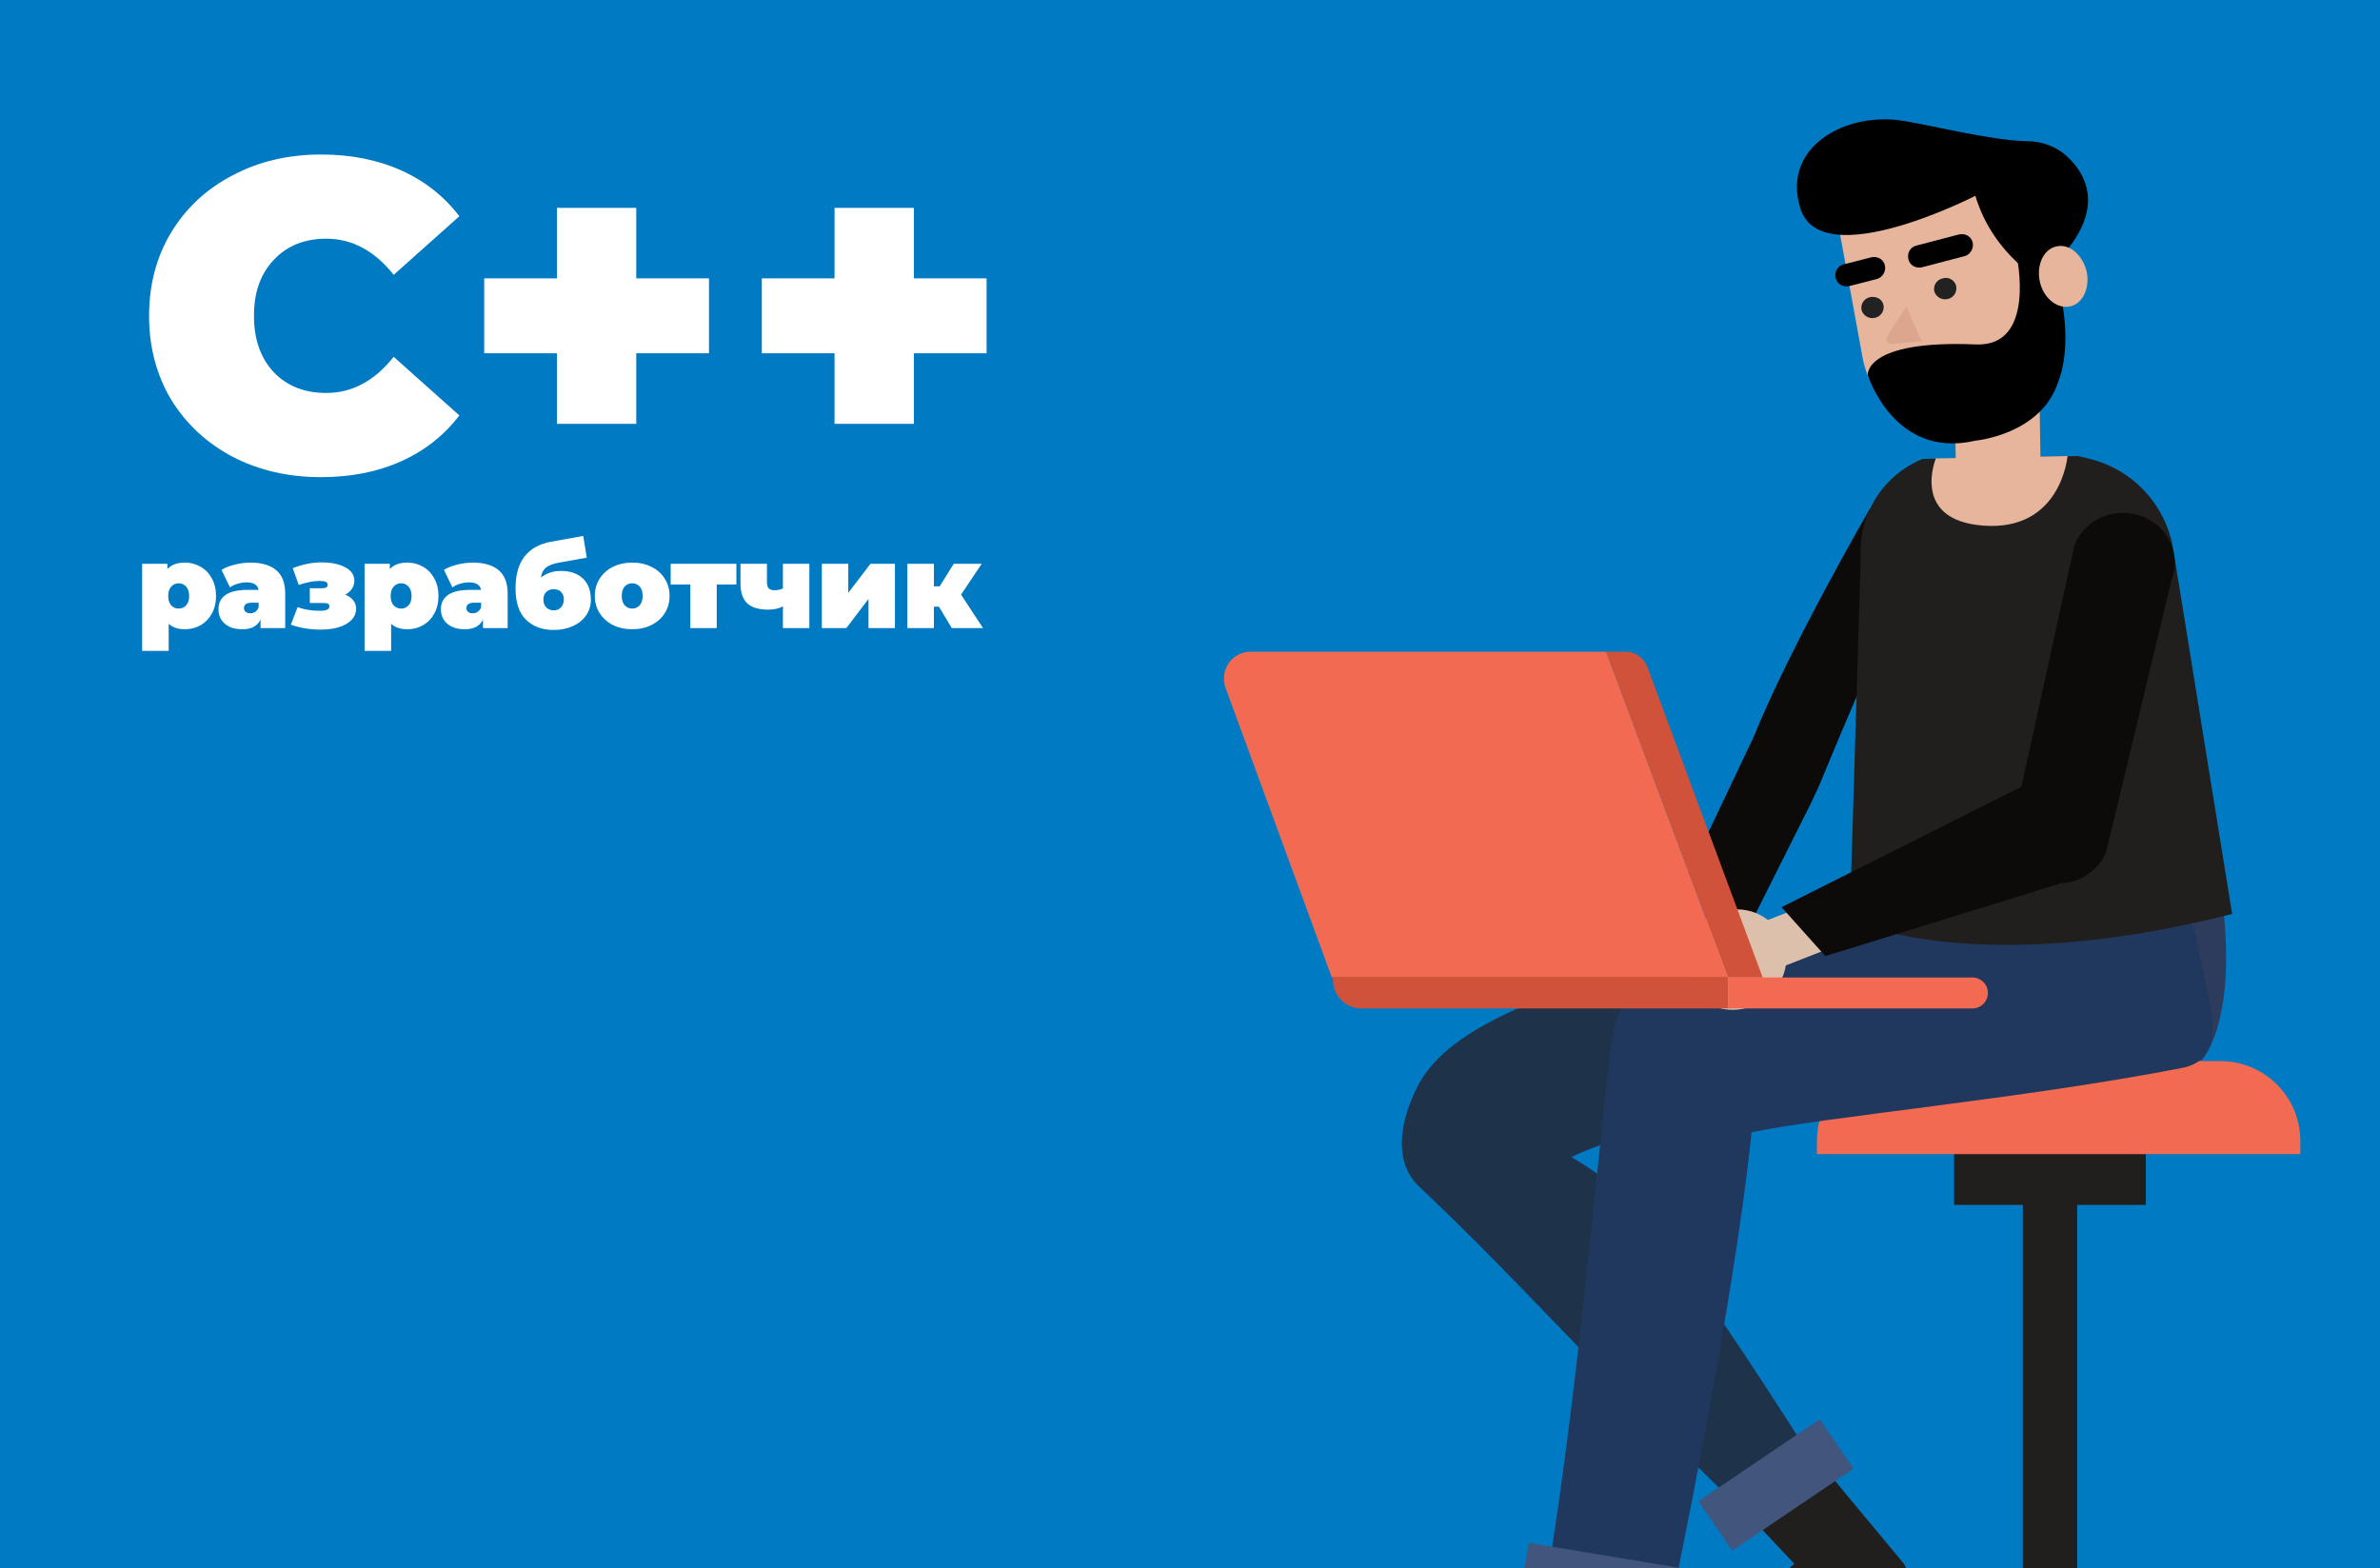
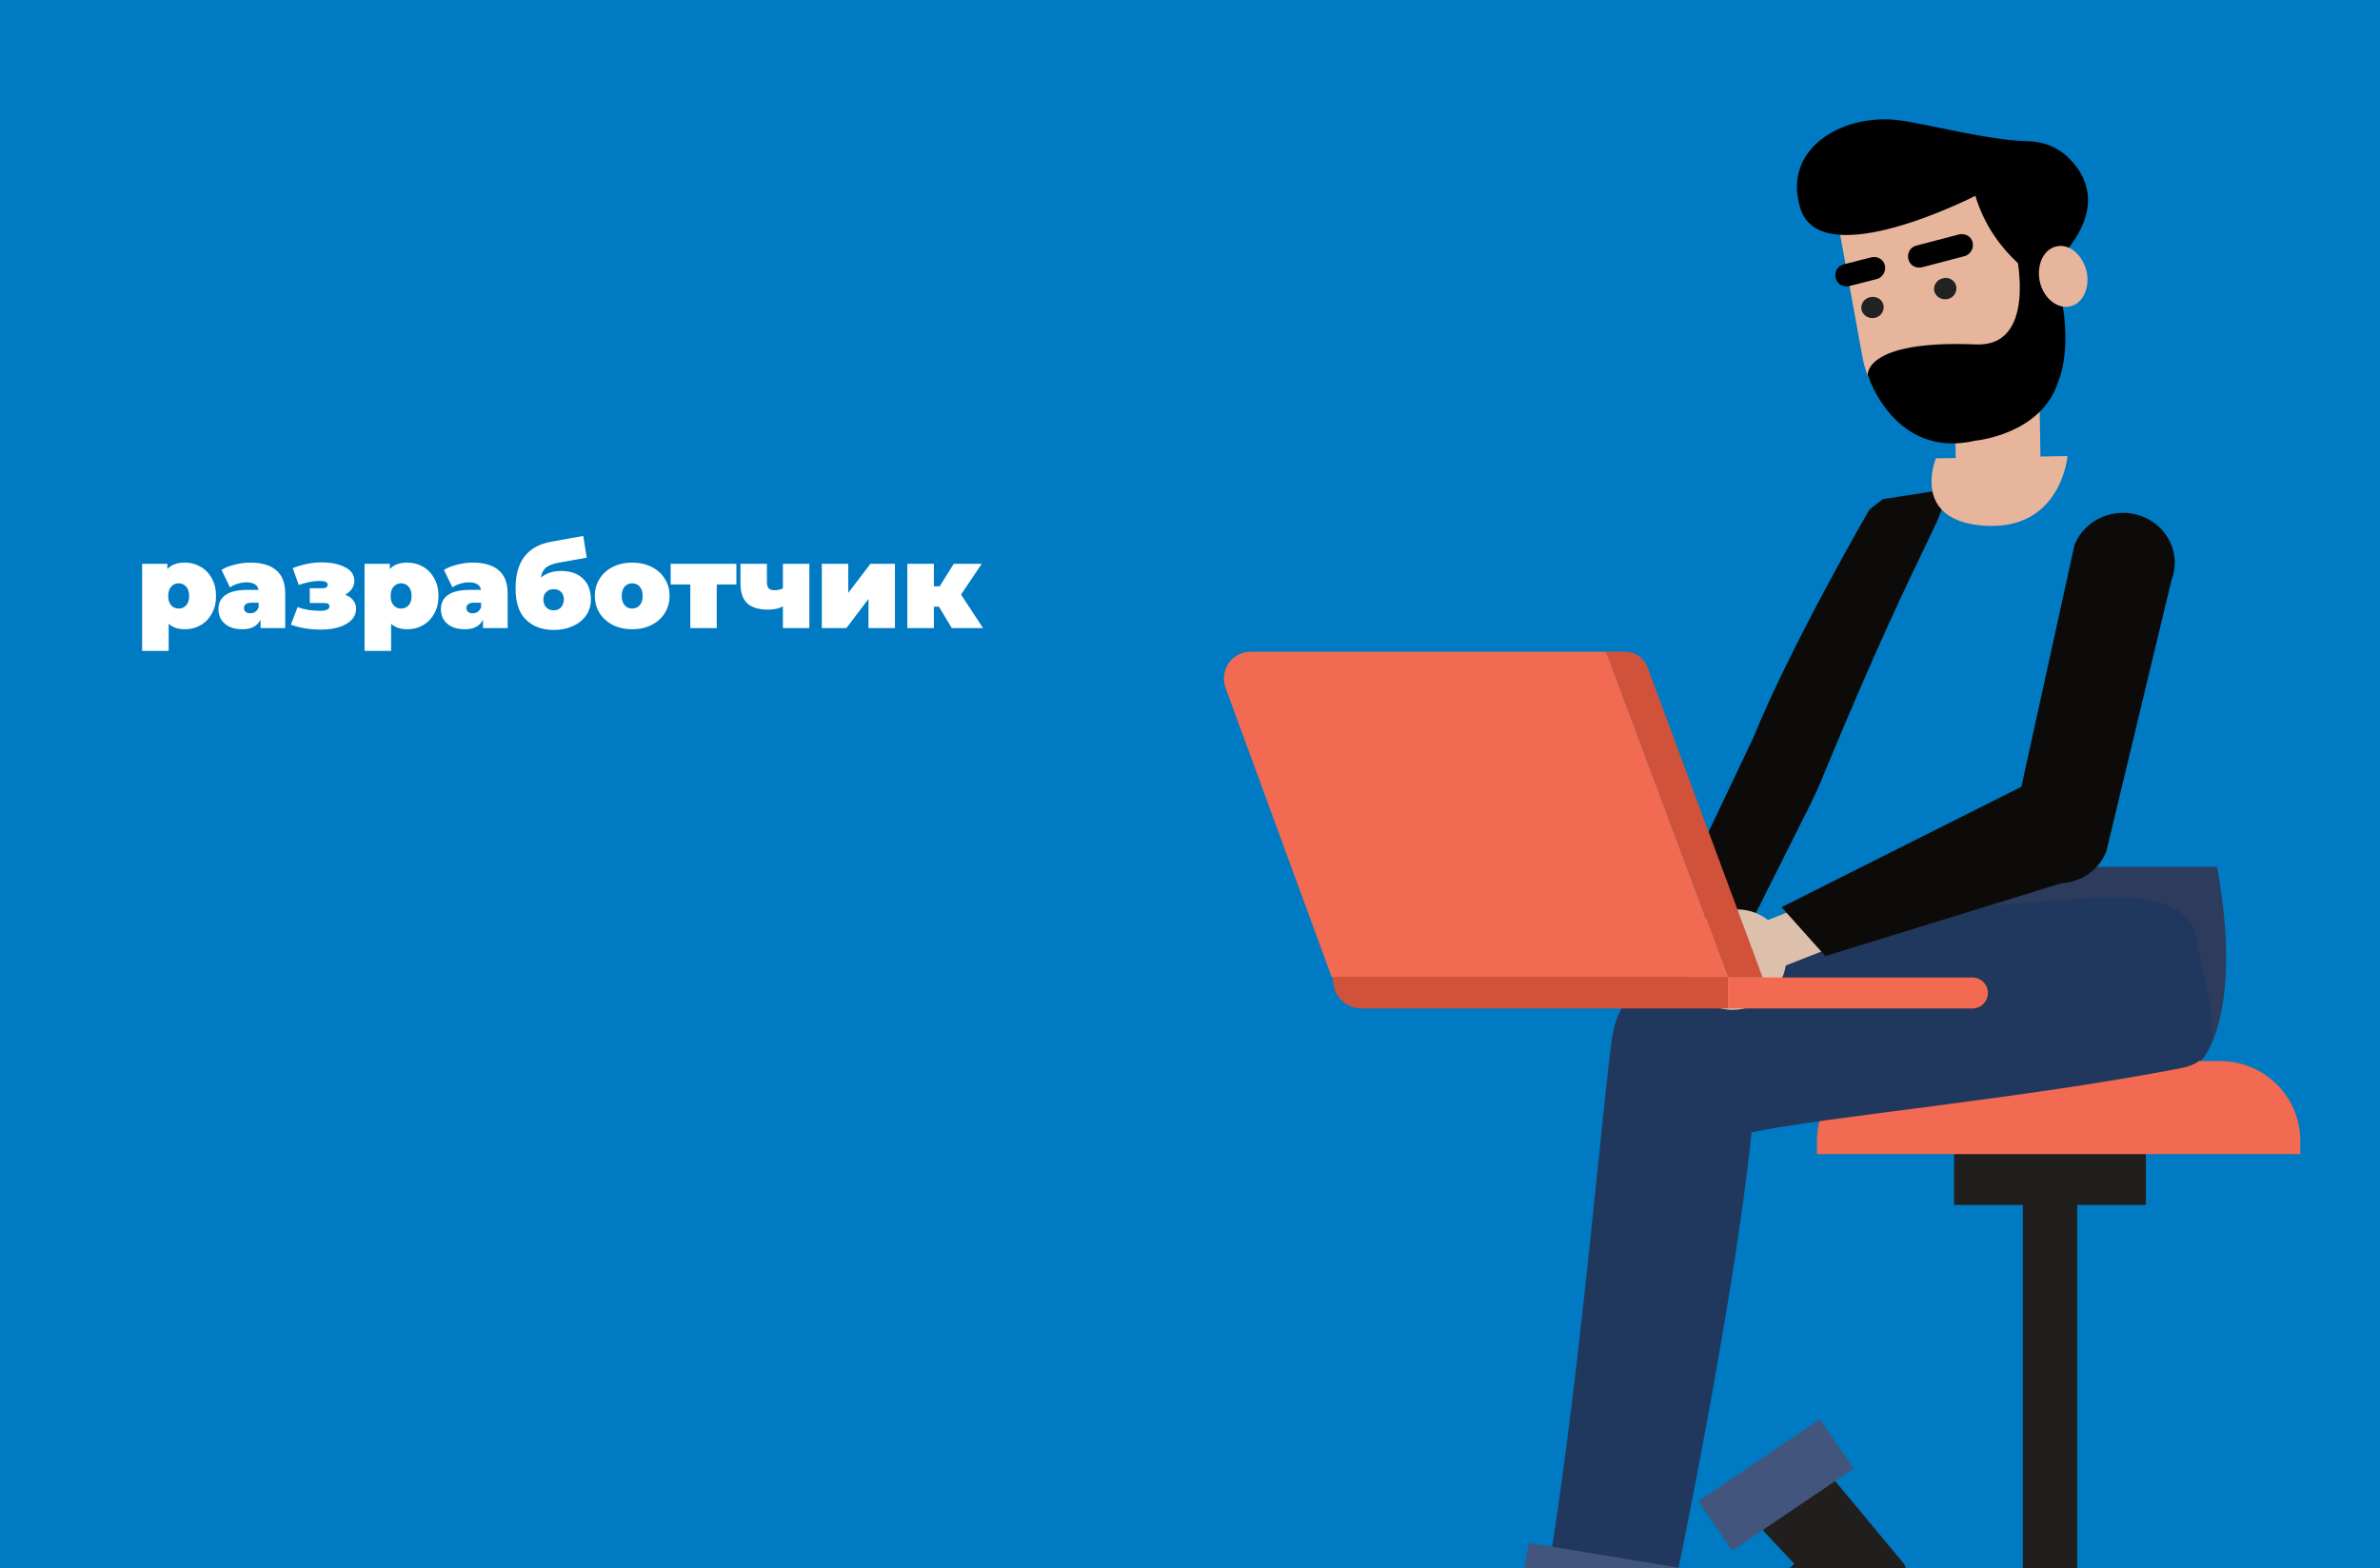
<svg xmlns="http://www.w3.org/2000/svg" width="648" height="427" viewBox="0 0 648 427" fill="none">
  <rect x="0" y="0" width="648" height="427" fill="#808080" stroke="none" />
  <g clip-path="url(#clip0_1582_69)">
    <rect width="648" height="427" fill="#007AC2" />
    <path d="M599.399 288.728C599.399 288.728 611.036 276.84 603.645 236.012L507.723 236.012C507.723 236.012 506.308 257.599 508.509 288.728L599.399 288.728Z" fill="#2D3B5C" />
    <path d="M550.763 451.298L565.545 451.298L565.545 308.635L550.763 308.635L550.763 451.298Z" fill="#211F1D" />
    <path d="M532.039 328.047L584.246 328.047L584.246 306.929L532.039 306.929L532.039 328.047Z" fill="#211F1D" />
    <path d="M494.534 314.222L626.309 314.222L626.309 310.624C626.309 298.579 616.559 288.881 604.451 288.881L516.549 288.881C504.441 288.881 494.691 298.579 494.691 310.624L494.691 314.222L494.534 314.222Z" fill="#F16A51" />
-     <path d="M540.427 250.563C492.309 253.535 402.834 264.955 386.481 294.832C381.606 303.749 378.775 315.794 386.323 322.989C415.572 350.677 423.906 362.253 475.012 411.84C475.326 412.153 474.54 411.997 475.012 411.84L495.14 399.952C495.926 399.639 495.611 400.734 495.14 399.952C452.997 333.626 443.719 324.397 427.837 315.012C442.933 307.659 486.963 296.553 535.081 291.86C545.617 290.922 553.322 281.536 552.221 271.055C551.278 260.575 550.963 249.938 540.427 250.563Z" fill="#1E334A" />
    <path d="M597.981 255.103C596.565 245.404 581.941 243.684 572.035 244.309C463.533 251.192 448.122 266.366 443.09 272.31C439.002 277.159 438.845 283.26 438.058 289.361C434.284 322.68 429.252 380.871 421.39 428.738C429.41 430.146 444.506 432.336 455.513 434.213C455.513 434.213 472.024 355.843 476.899 308.288C496.712 304.065 550.649 299.216 594.049 290.769C608.831 287.953 599.868 269.181 597.981 255.103Z" fill="#21385E" />
    <path d="M416.228 420.068L413.548 436.117L458.224 443.5L460.905 427.452L416.228 420.068Z" fill="#42557D" />
    <path d="M518.262 425.611L497.977 401.209L477.377 413.879L488.542 425.768L465.112 446.103C461.024 448.919 458.979 453.456 459.766 458.305C459.923 459.087 460.237 459.869 460.709 460.495L464.169 465.813C464.169 465.813 517.004 433.276 517.161 432.651C517.319 432.651 520.621 428.74 518.262 425.611Z" fill="#211F1D" />
    <path d="M495.484 386.397L462.444 408.723L471.633 422.18L504.673 399.854L495.484 386.397Z" fill="#42557D" />
    <path d="M490.959 222.867L489.356 226.073L472.321 260.047L459.837 237.776L477.397 200.782C487.775 175.284 509 138.706 509 138.706L512.67 135.898L528.668 133.395C531.184 139.809 525.366 141.06 496.432 211.14C494.702 215.676 490.959 222.867 490.959 222.867Z" fill="#0C0B0A" />
-     <path d="M565.755 124.166L568.428 124.791C580.537 127.607 589.657 137.306 591.701 149.507L607.741 248.839C536.979 266.828 503.642 250.403 503.642 250.403L506.63 151.384C506.001 139.965 512.762 129.328 523.455 124.948L565.755 124.166Z" fill="#211F1D" />
    <path d="M555.693 133.39L532.578 129.792L531.634 80.048L554.907 83.646L555.693 133.39Z" fill="#E6B59C" />
    <path d="M527.076 124.791L562.928 124.166C562.928 124.166 561.199 144.814 539.813 143.093C520.157 141.529 527.076 124.791 527.076 124.791Z" fill="#E6B59C" />
    <path d="M485.45 256.04C488.258 263.004 484.502 270.928 477.21 273.869C469.918 276.809 461.803 273.504 459.141 266.482C456.333 259.518 460.089 251.594 467.381 248.653C474.672 245.713 482.788 249.018 485.45 256.04Z" fill="#DCC0AC" />
    <path d="M496.419 258.865L482.652 264.248C479.152 265.659 475.065 263.934 473.72 260.597C472.316 257.116 474.121 253.183 477.825 251.858L491.592 246.474C495.092 245.063 499.179 246.788 500.525 250.125C501.725 253.521 499.919 257.453 496.419 258.865Z" fill="#DCC0AC" />
    <path d="M496.97 260.297L485.061 246.987L550.36 214.197L564.827 148.34C567.657 141.301 575.834 137.86 583.068 140.519C590.301 143.178 593.918 151 591.245 157.883L573.475 231.873C571.431 236.879 566.714 240.164 561.21 240.476L496.97 260.297Z" fill="#0C0B0A" />
    <path d="M540.432 117.598L537.334 118.162C523.222 120.658 509.761 111.436 507.132 97.432L499.648 56.45L553.844 46.507L561.329 87.489C563.994 101.646 554.544 115.101 540.432 117.598Z" fill="#E6B59C" />
    <path d="M556.582 76.875C556.582 76.875 542.854 69.965 537.828 53.308C537.828 53.308 495.871 74.847 490.183 56.739C484.969 39.966 502.591 30.383 518.032 32.877C526.247 34.168 541.89 38.221 551.954 38.438C555.995 38.457 560.051 39.918 562.978 42.768C567.936 47.392 572.558 56.111 562.635 68.231L556.582 76.875Z" fill="black" />
    <path d="M512.791 82.947C513.147 84.47 512.243 86.127 510.559 86.521C508.874 86.915 507.365 85.983 506.855 84.495C506.499 82.972 507.403 81.315 509.088 80.921C510.772 80.527 512.435 81.423 512.791 82.947Z" fill="#222222" />
    <path d="M532.591 77.826C532.947 79.35 532.043 81.007 530.358 81.401C528.674 81.795 527.164 80.862 526.655 79.375C526.299 77.852 527.203 76.195 528.887 75.801C530.536 75.254 532.235 76.303 532.591 77.826Z" fill="#222222" />
    <path d="M535.05 69.702C536.545 69.191 537.45 67.534 537.093 66.011C536.702 64.335 535.039 63.439 533.354 63.833L521.789 66.859C520.104 67.253 519.2 68.91 519.592 70.586C519.984 72.261 521.647 73.157 523.331 72.763L534.897 69.737C534.897 69.737 535.05 69.702 535.05 69.702Z" fill="black" />
    <path d="M511.155 75.935C512.65 75.425 513.555 73.767 513.199 72.244C512.807 70.569 511.144 69.672 509.459 70.066L501.992 71.973C500.308 72.367 499.404 74.024 499.795 75.7C500.187 77.375 501.85 78.272 503.535 77.878L511.002 75.971C511.002 75.971 511.002 75.971 511.155 75.935Z" fill="black" />
-     <path d="M519.039 83.412L513.833 91.538C513.246 92.478 514.026 93.742 515.133 93.643L523.192 92.883L519.039 83.412Z" fill="#DCA58E" />
    <path d="M549.064 69.639C549.064 69.639 554.563 94.539 537.912 93.774C507.58 92.514 508.528 102.091 508.528 102.091C508.528 102.091 515.698 125.155 537.9 119.963C537.9 119.963 555.925 118.318 560.436 103.768C560.436 103.768 566.645 90.268 556.695 67.052L549.064 69.639Z" fill="black" />
    <path d="M568.185 74.186C569.021 78.714 566.887 82.935 563.335 83.479C559.784 84.023 556.147 80.866 555.311 76.338C554.475 71.809 556.609 67.588 560.161 67.044C563.68 66.364 567.243 69.682 568.185 74.186Z" fill="#E6B59C" />
    <path d="M437.305 177.426L470.485 266.121L362.612 266.121L333.678 187.281C331.948 182.432 335.408 177.426 340.597 177.426L437.305 177.426V177.426Z" fill="#F16A51" />
    <path d="M437.304 177.426L442.493 177.426C445.324 177.426 447.682 179.147 448.626 181.806L479.918 266.121L470.484 266.121L437.304 177.426Z" fill="#D1523A" />
    <path d="M370.791 274.57L470.487 274.57L470.487 265.967L362.929 265.967L362.929 266.749C362.929 271.129 366.388 274.57 370.791 274.57Z" fill="#D1523A" />
    <path d="M470.478 274.57L536.995 274.57C539.353 274.57 541.24 272.693 541.24 270.347C541.24 268 539.353 266.123 536.995 266.123L470.478 266.123L470.478 274.57Z" fill="#F16A51" />
-     <path d="M87.389 129.908C78.509 129.908 70.509 128.068 63.389 124.388C56.269 120.628 50.669 115.428 46.589 108.788C42.589 102.068 40.589 94.468 40.589 85.988C40.589 77.508 42.589 69.948 46.589 63.308C50.669 56.588 56.269 51.388 63.389 47.708C70.509 43.948 78.509 42.068 87.389 42.068C95.549 42.068 102.829 43.508 109.229 46.388C115.629 49.268 120.909 53.428 125.069 58.868L107.189 74.828C101.989 68.268 95.869 64.988 88.829 64.988C82.909 64.988 78.149 66.908 74.549 70.748C70.949 74.508 69.149 79.588 69.149 85.988C69.149 92.388 70.949 97.508 74.549 101.348C78.149 105.108 82.909 106.988 88.829 106.988C95.869 106.988 101.989 103.708 107.189 97.148L125.069 113.108C120.909 118.548 115.629 122.708 109.229 125.588C102.829 128.468 95.549 129.908 87.389 129.908ZM193.034 96.188H173.234V115.388H151.634V96.188H131.834V75.788H151.634V56.588H173.234V75.788H193.034V96.188ZM268.62 96.188H248.82V115.388H227.22V96.188H207.42V75.788H227.22V56.588H248.82V75.788H268.62V96.188Z" fill="white" />
    <path d="M50.376 153.176C51.912 153.176 53.32 153.549 54.6 154.296C55.901 155.021 56.925 156.077 57.672 157.464C58.44 158.851 58.824 160.451 58.824 162.264C58.824 164.077 58.44 165.677 57.672 167.064C56.925 168.429 55.901 169.485 54.6 170.232C53.32 170.957 51.912 171.32 50.376 171.32C48.435 171.32 46.952 170.819 45.928 169.816V177.208H38.696V153.496H45.576V154.936C46.621 153.763 48.221 153.176 50.376 153.176ZM48.648 165.688C49.48 165.688 50.163 165.389 50.696 164.792C51.229 164.195 51.496 163.352 51.496 162.264C51.496 161.176 51.229 160.333 50.696 159.736C50.163 159.117 49.48 158.808 48.648 158.808C47.816 158.808 47.133 159.117 46.6 159.736C46.067 160.333 45.8 161.176 45.8 162.264C45.8 163.352 46.067 164.195 46.6 164.792C47.133 165.389 47.816 165.688 48.648 165.688ZM68.183 153.176C71.255 153.176 73.602 153.869 75.223 155.256C76.845 156.621 77.655 158.733 77.655 161.592V171H70.935V168.696C70.103 170.445 68.45 171.32 65.975 171.32C64.589 171.32 63.405 171.085 62.423 170.616C61.463 170.125 60.727 169.475 60.215 168.664C59.725 167.832 59.479 166.904 59.479 165.88C59.479 164.152 60.141 162.84 61.463 161.944C62.786 161.048 64.791 160.6 67.479 160.6H70.391C70.157 159.235 69.058 158.552 67.095 158.552C66.306 158.552 65.506 158.68 64.695 158.936C63.885 159.171 63.191 159.501 62.615 159.928L60.311 155.16C61.314 154.541 62.519 154.061 63.927 153.72C65.357 153.357 66.775 153.176 68.183 153.176ZM68.151 166.968C68.663 166.968 69.122 166.829 69.527 166.552C69.933 166.275 70.231 165.859 70.423 165.304V164.088H68.631C67.159 164.088 66.423 164.579 66.423 165.56C66.423 165.965 66.573 166.307 66.871 166.584C67.191 166.84 67.618 166.968 68.151 166.968ZM93.978 161.912C94.917 162.253 95.642 162.755 96.154 163.416C96.688 164.056 96.954 164.813 96.954 165.688C96.954 166.904 96.528 167.949 95.674 168.824C94.821 169.677 93.669 170.328 92.218 170.776C90.768 171.203 89.157 171.416 87.386 171.416C84.378 171.416 81.648 170.968 79.194 170.072L81.018 165.304C82.832 165.965 84.89 166.296 87.194 166.296C87.962 166.296 88.57 166.2 89.018 166.008C89.466 165.816 89.69 165.517 89.69 165.112C89.69 164.771 89.584 164.536 89.37 164.408C89.178 164.259 88.837 164.184 88.346 164.184H84.346V160.152H87.674C88.208 160.152 88.592 160.077 88.826 159.928C89.082 159.779 89.21 159.533 89.21 159.192C89.21 158.851 89.04 158.595 88.698 158.424C88.357 158.253 87.77 158.168 86.938 158.168C85.338 158.168 83.472 158.531 81.338 159.256L79.706 154.68C82.416 153.635 85.008 153.112 87.482 153.112C90.106 153.112 92.261 153.549 93.946 154.424C95.632 155.277 96.474 156.525 96.474 158.168C96.474 158.936 96.25 159.651 95.802 160.312C95.354 160.973 94.746 161.507 93.978 161.912ZM110.939 153.176C112.475 153.176 113.883 153.549 115.163 154.296C116.464 155.021 117.488 156.077 118.235 157.464C119.003 158.851 119.387 160.451 119.387 162.264C119.387 164.077 119.003 165.677 118.235 167.064C117.488 168.429 116.464 169.485 115.163 170.232C113.883 170.957 112.475 171.32 110.939 171.32C108.997 171.32 107.515 170.819 106.491 169.816V177.208H99.258V153.496H106.139V154.936C107.184 153.763 108.784 153.176 110.939 153.176ZM109.211 165.688C110.043 165.688 110.725 165.389 111.259 164.792C111.792 164.195 112.059 163.352 112.059 162.264C112.059 161.176 111.792 160.333 111.259 159.736C110.725 159.117 110.043 158.808 109.211 158.808C108.379 158.808 107.696 159.117 107.163 159.736C106.629 160.333 106.363 161.176 106.363 162.264C106.363 163.352 106.629 164.195 107.163 164.792C107.696 165.389 108.379 165.688 109.211 165.688ZM128.746 153.176C131.818 153.176 134.164 153.869 135.786 155.256C137.407 156.621 138.218 158.733 138.218 161.592V171H131.498V168.696C130.666 170.445 129.012 171.32 126.538 171.32C125.151 171.32 123.967 171.085 122.986 170.616C122.026 170.125 121.29 169.475 120.778 168.664C120.287 167.832 120.042 166.904 120.042 165.88C120.042 164.152 120.703 162.84 122.026 161.944C123.348 161.048 125.354 160.6 128.042 160.6H130.954C130.719 159.235 129.62 158.552 127.658 158.552C126.868 158.552 126.068 158.68 125.258 158.936C124.447 159.171 123.754 159.501 123.178 159.928L120.874 155.16C121.876 154.541 123.082 154.061 124.49 153.72C125.919 153.357 127.338 153.176 128.746 153.176ZM128.714 166.968C129.226 166.968 129.684 166.829 130.09 166.552C130.495 166.275 130.794 165.859 130.986 165.304V164.088H129.194C127.722 164.088 126.986 164.579 126.986 165.56C126.986 165.965 127.135 166.307 127.434 166.584C127.754 166.84 128.18 166.968 128.714 166.968ZM152.717 155.448C155.298 155.448 157.303 156.141 158.733 157.528C160.162 158.915 160.877 160.824 160.877 163.256C160.877 164.899 160.429 166.349 159.533 167.608C158.658 168.845 157.453 169.805 155.917 170.488C154.381 171.171 152.663 171.512 150.765 171.512C147.65 171.512 145.133 170.584 143.213 168.728C141.314 166.872 140.365 164.013 140.365 160.152C140.365 152.877 143.607 148.653 150.093 147.48L158.797 145.912L159.757 151.832L152.397 153.144C150.669 153.443 149.421 153.901 148.653 154.52C147.906 155.139 147.447 156.045 147.277 157.24C148.77 156.045 150.583 155.448 152.717 155.448ZM150.765 166.168C151.639 166.168 152.311 165.88 152.781 165.304C153.271 164.728 153.517 164.035 153.517 163.224C153.517 162.328 153.261 161.635 152.749 161.144C152.258 160.653 151.597 160.408 150.765 160.408C149.911 160.408 149.229 160.664 148.717 161.176C148.205 161.667 147.949 162.36 147.949 163.256C147.949 164.109 148.205 164.813 148.717 165.368C149.25 165.901 149.933 166.168 150.765 166.168ZM172.126 171.32C170.185 171.32 168.436 170.936 166.878 170.168C165.342 169.379 164.137 168.301 163.262 166.936C162.388 165.549 161.95 163.981 161.95 162.232C161.95 160.483 162.388 158.925 163.262 157.56C164.137 156.173 165.342 155.096 166.878 154.328C168.436 153.56 170.185 153.176 172.126 153.176C174.089 153.176 175.838 153.56 177.374 154.328C178.932 155.096 180.137 156.173 180.99 157.56C181.865 158.925 182.302 160.483 182.302 162.232C182.302 163.981 181.865 165.549 180.99 166.936C180.137 168.301 178.932 169.379 177.374 170.168C175.838 170.936 174.089 171.32 172.126 171.32ZM172.126 165.688C172.958 165.688 173.641 165.389 174.174 164.792C174.708 164.173 174.974 163.32 174.974 162.232C174.974 161.144 174.708 160.301 174.174 159.704C173.641 159.107 172.958 158.808 172.126 158.808C171.294 158.808 170.612 159.107 170.078 159.704C169.545 160.301 169.278 161.144 169.278 162.232C169.278 163.32 169.545 164.173 170.078 164.792C170.612 165.389 171.294 165.688 172.126 165.688ZM200.491 159.128H195.147V171H187.947V159.128H182.603V153.496H200.491V159.128ZM220.363 153.496V171H213.163V165.08C212.139 165.677 210.795 165.976 209.131 165.976C206.592 165.976 204.704 165.411 203.467 164.28C202.23 163.128 201.611 161.315 201.611 158.84V153.496H208.811V158.36C208.811 159.235 208.971 159.843 209.291 160.184C209.632 160.525 210.155 160.696 210.859 160.696C211.712 160.696 212.48 160.536 213.163 160.216V153.496H220.363ZM223.759 153.496H230.959V161.4L237.007 153.496H243.663V171H236.463V163.064L230.447 171H223.759V153.496ZM255.648 165.176H254.272V171H247.04V153.496H254.272V159.64H255.84L259.68 153.496H267.296L261.664 161.88L267.648 171H259.136L255.648 165.176Z" fill="white" />
  </g>
  <defs>
    <clipPath id="clip0_1582_69">
      <rect width="648" height="427" fill="white" />
    </clipPath>
  </defs>
</svg>